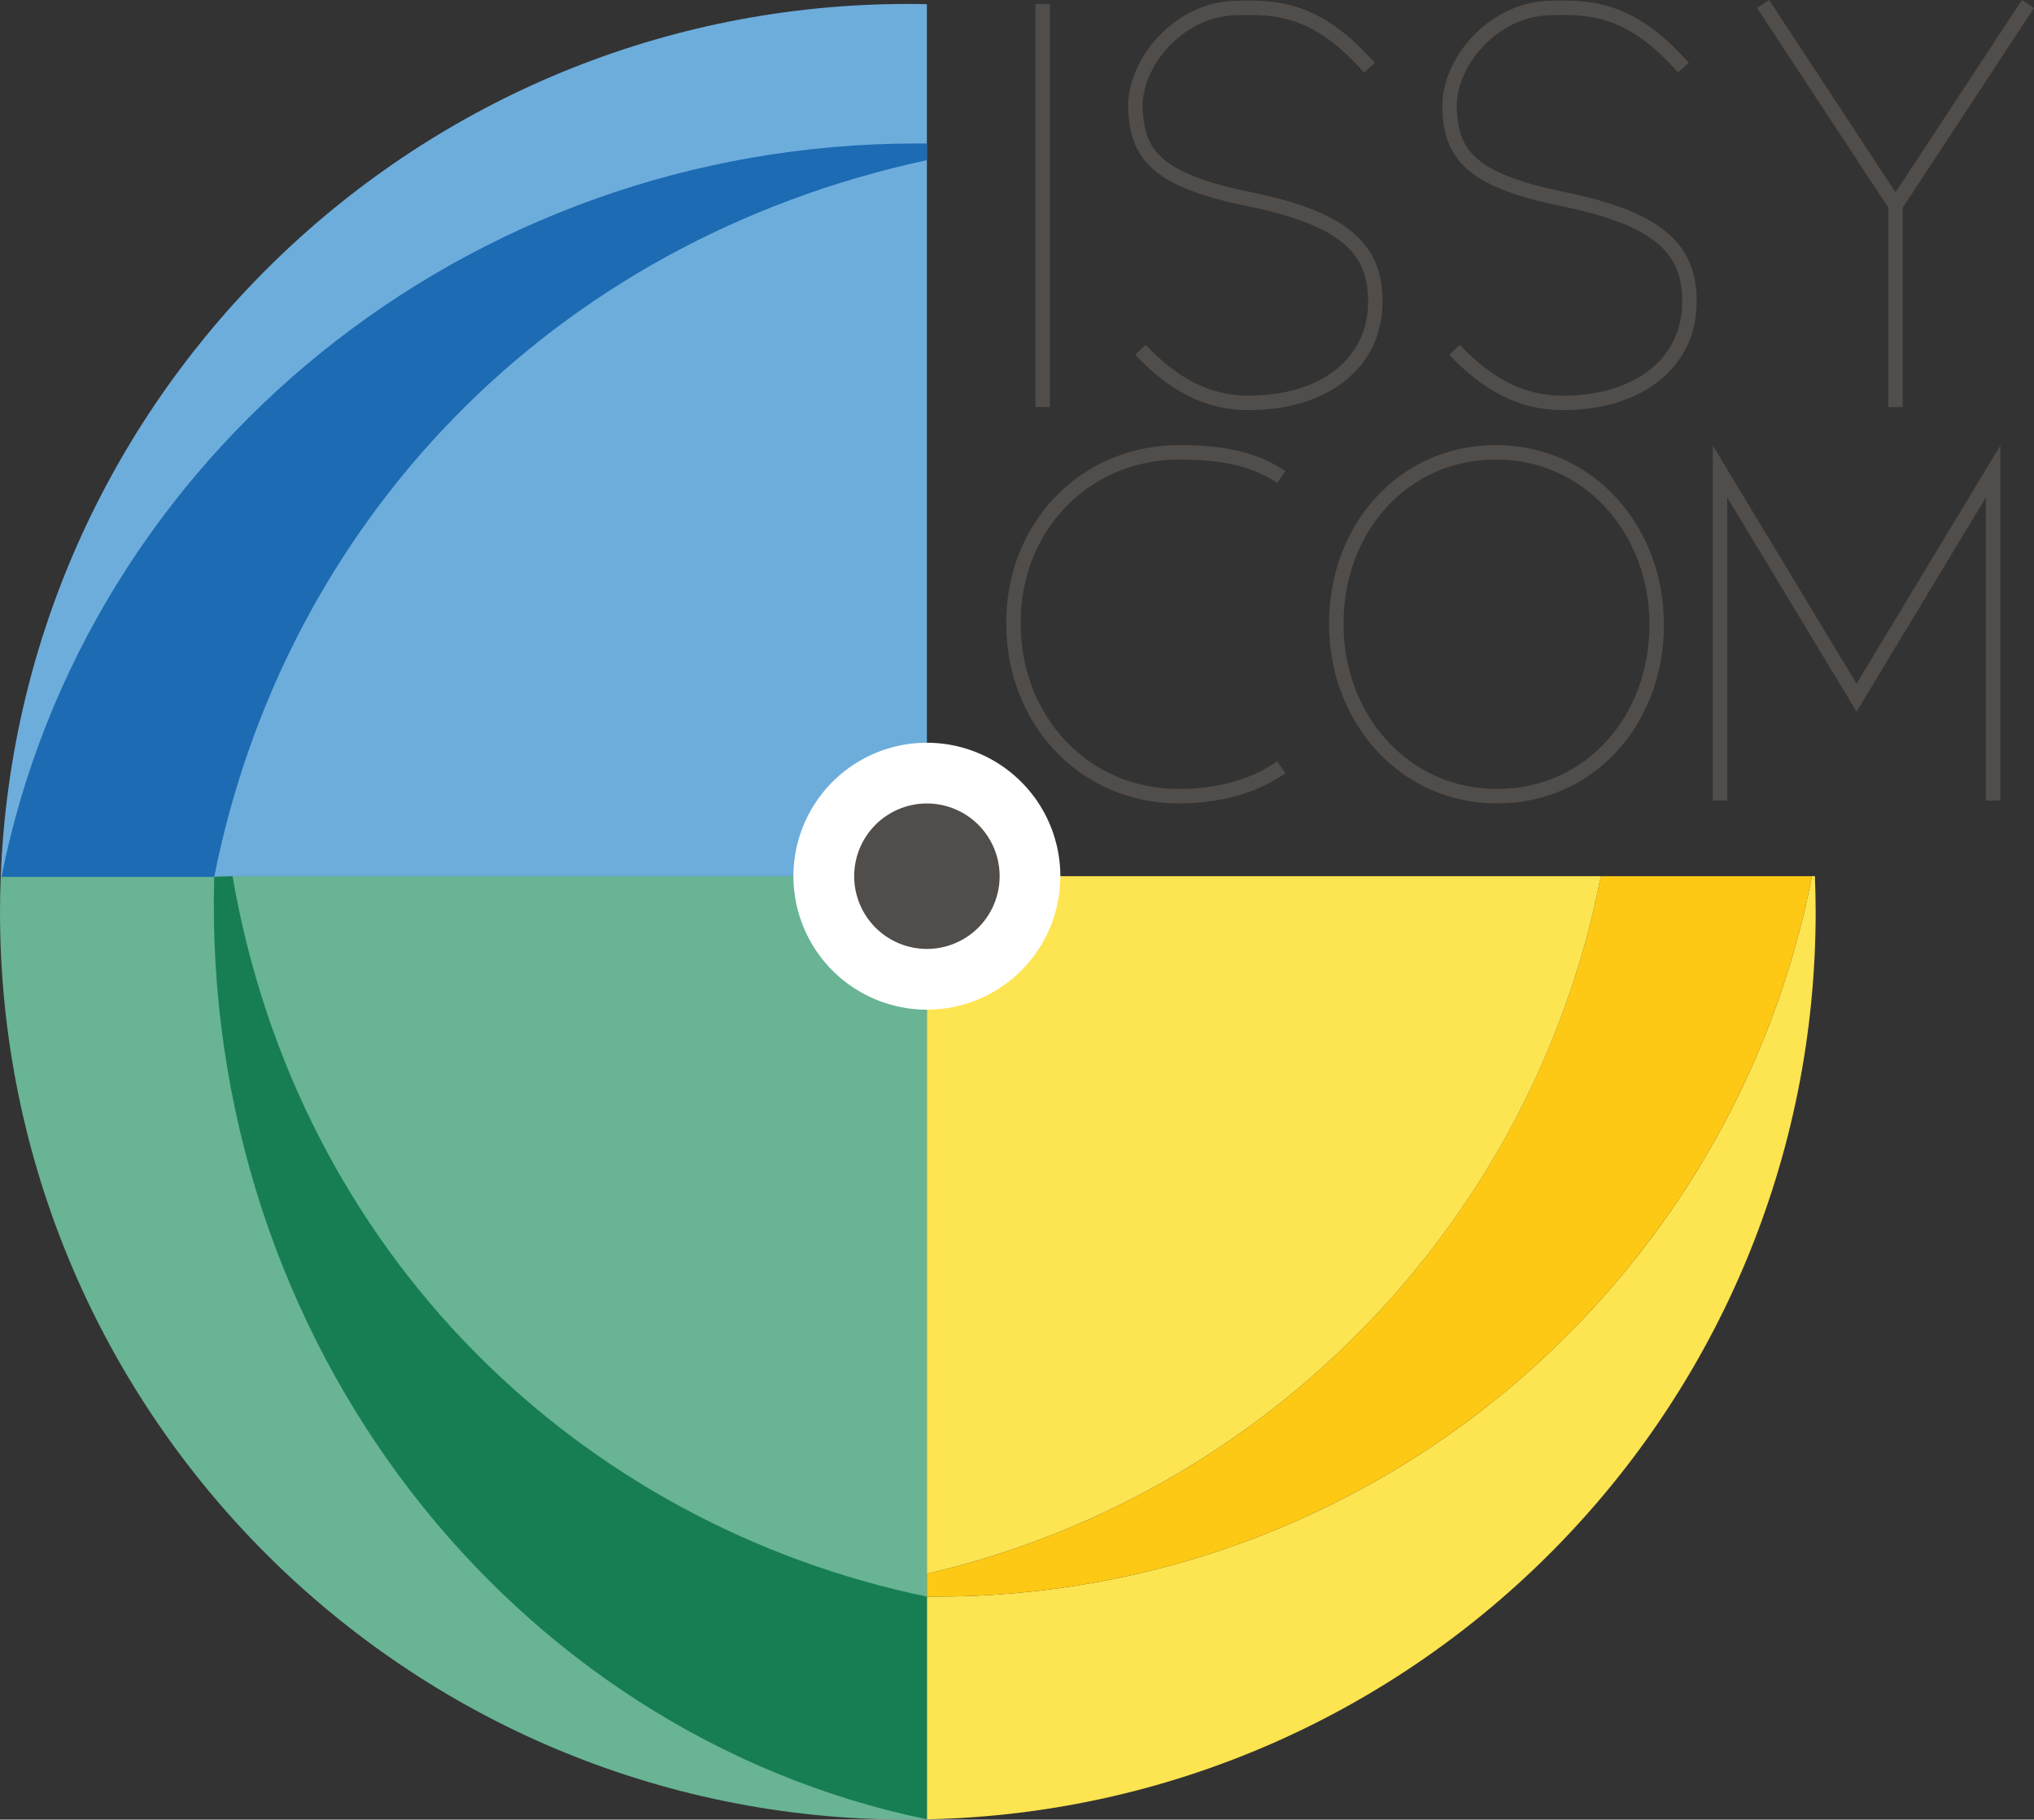
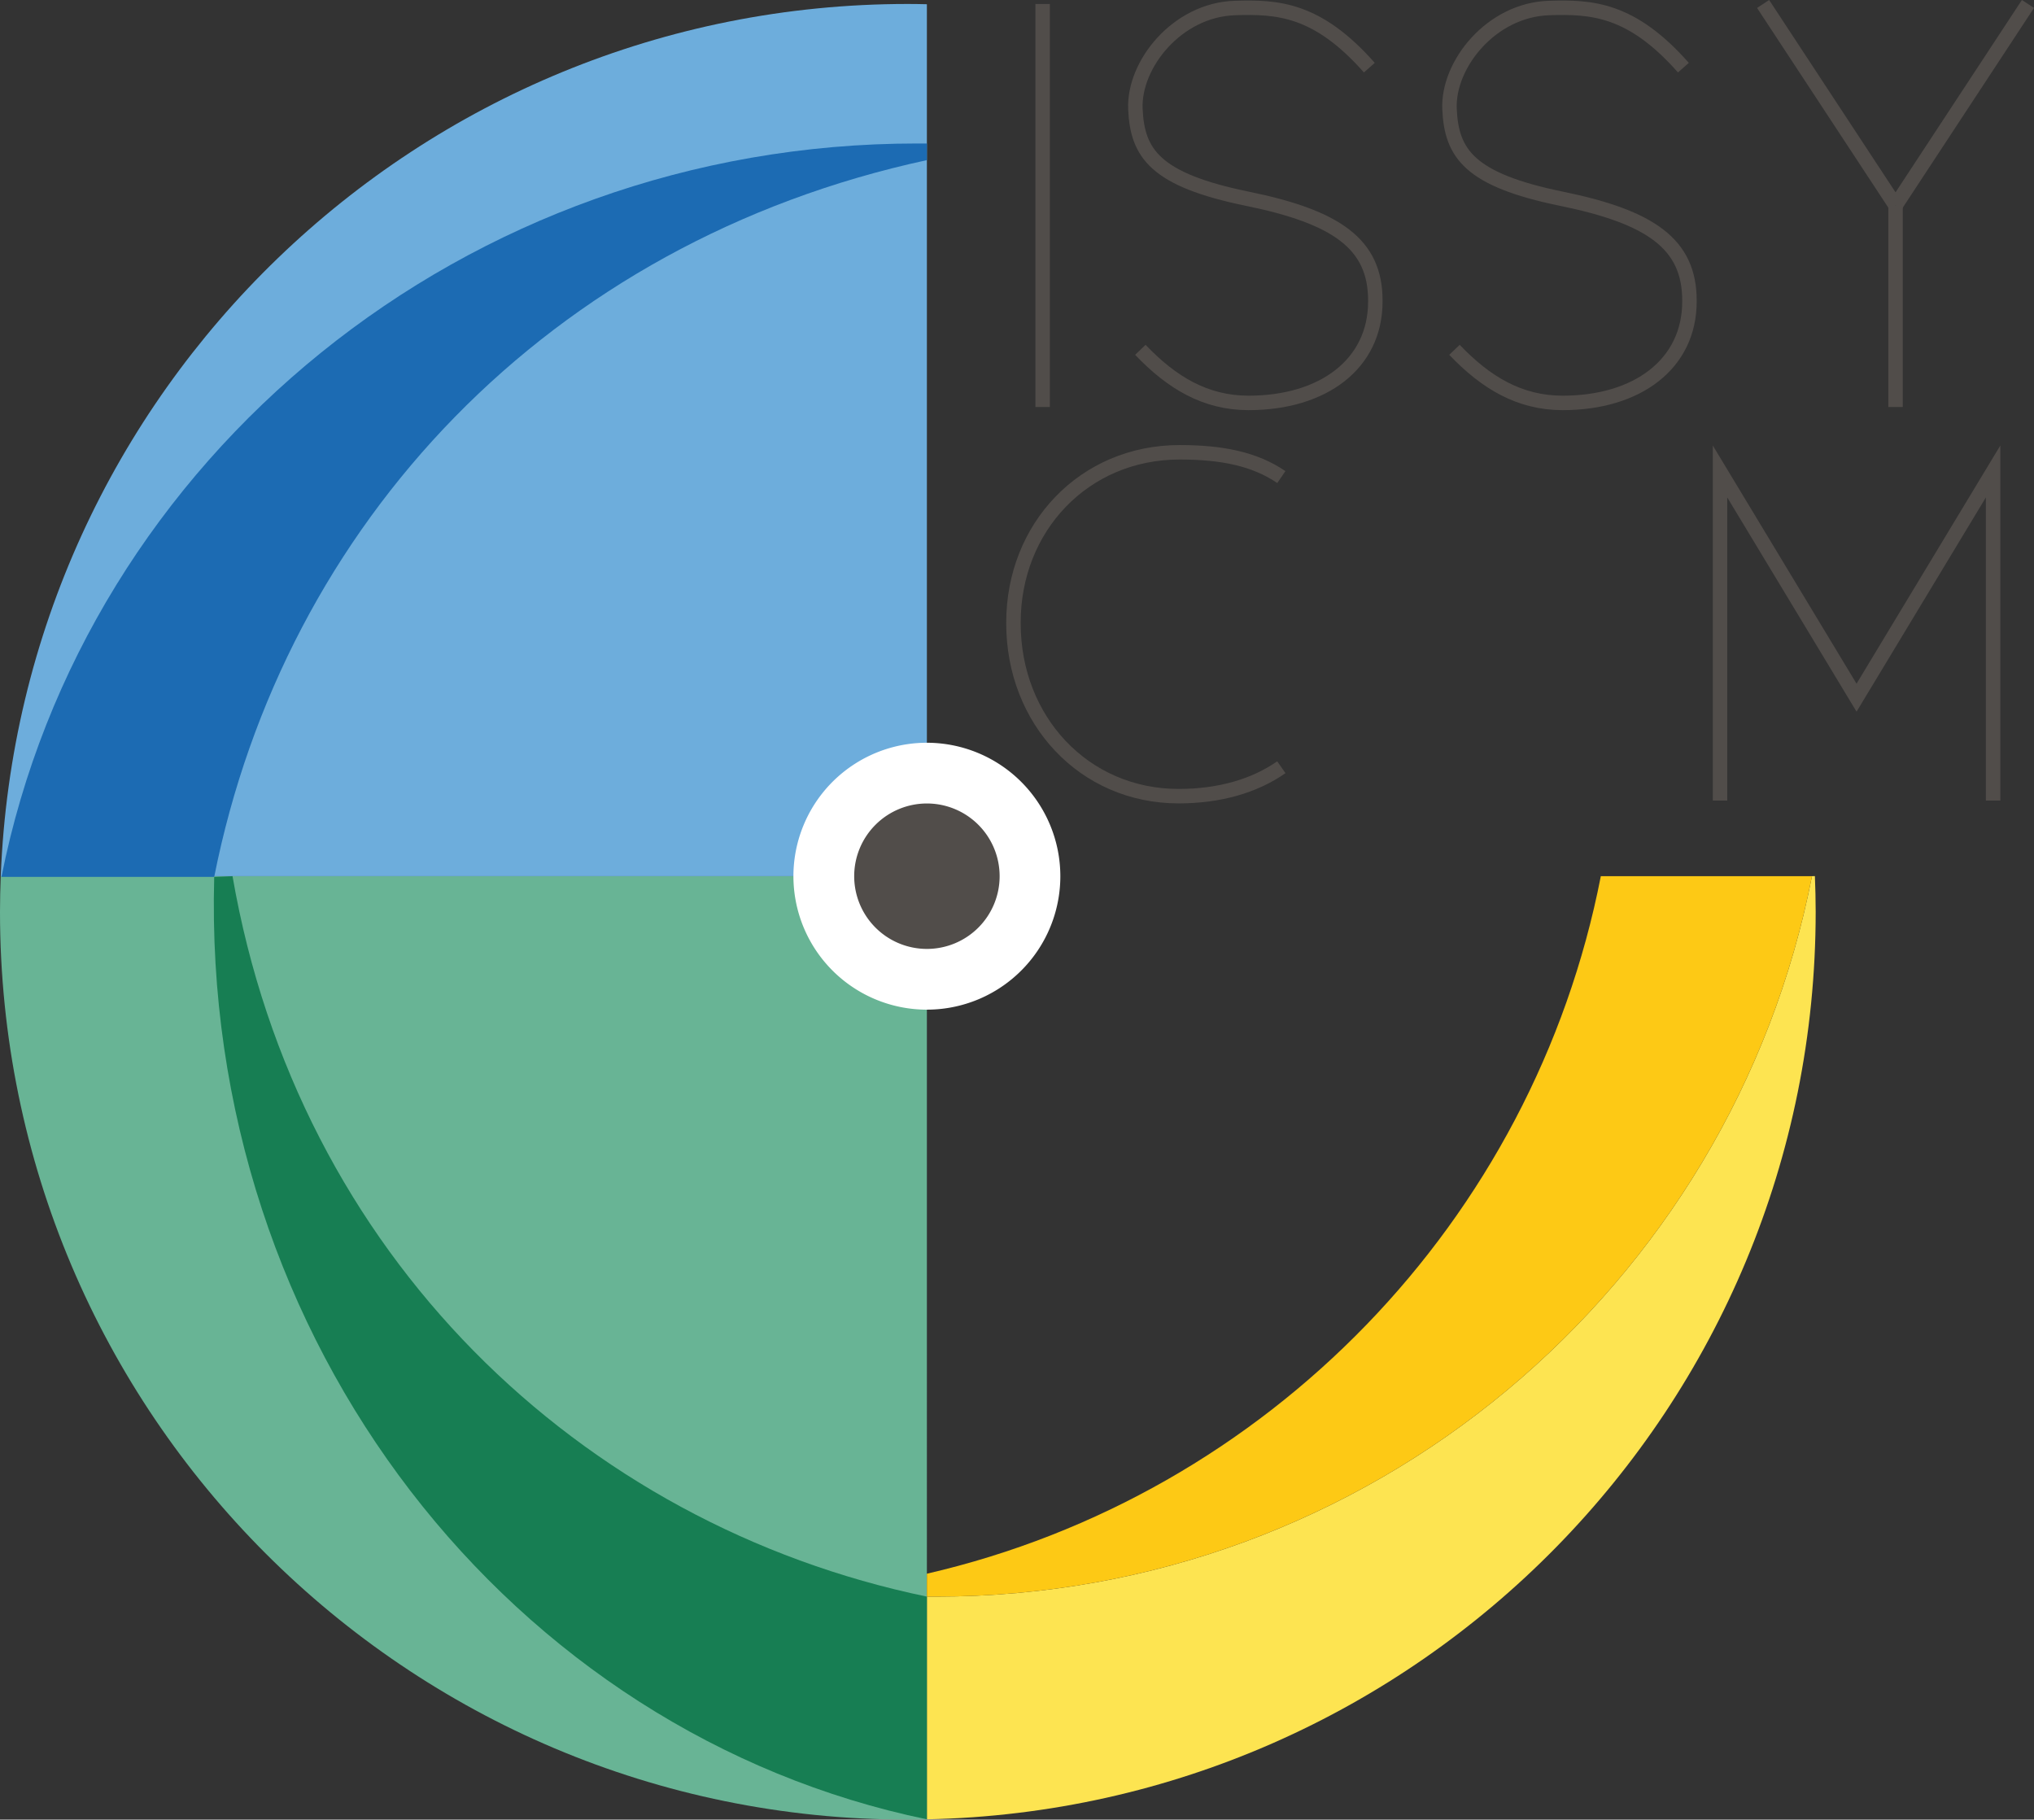
<svg xmlns="http://www.w3.org/2000/svg" id="Calque_1" data-name="Calque 1" viewBox="0 0 703.21 629.1">
  <rect x="0" y="0" width="703.21" height="629.1" fill="#333333" stroke="none" />
  <defs>
    <style>.cls-1{fill:#68b495;}.cls-2{fill:#6daddc;}.cls-3{fill:none;stroke:#514d4a;stroke-miterlimit:10;stroke-width:5px;}.cls-4{fill:#fde451;}.cls-5{fill:#fdc915;}.cls-6{fill:#514d4a;}.cls-7{fill:#fff;}.cls-8{fill:#177e53;}.cls-9{fill:#1c6bb3;}</style>
  </defs>
  <title>ISSYCOM_logo</title>
  <path class="cls-1" d="M.26,302.92C.1,307,0,311.11,0,315.24,0,488.58,140.52,629.1,313.86,629.1c2.21,0,4.4,0,6.59-.08V302.92Z" />
  <path class="cls-2" d="M320.45,1.46c-2.19-.05-4.38-.09-6.59-.09C144.65,1.37,6.73,135.29.26,302.92H320.45Z" />
  <line class="cls-3" x1="360.47" y1="1.37" x2="360.47" y2="140.71" />
  <path class="cls-3" d="M473.42,23.39C455.42,3,441.64,2.3,426.93,2.77c-20,.64-35.06,19.54-34.39,34.92s6.86,24.47,38.59,31c31,6.31,44.36,15.68,44.36,35.17v.39c0,21.59-18,35.05-43.84,35.05-14.92,0-26.56-7-37.4-18.35" />
  <path class="cls-3" d="M582,23.39C564,3,550.24,2.3,535.53,2.77c-20,.64-35.06,19.54-34.39,34.92s6.86,24.47,38.58,31c31,6.31,44.37,15.68,44.37,35.17v.39c0,21.59-18,35.05-43.84,35.05-14.92,0-26.56-7-37.4-18.35" />
  <path class="cls-3" d="M443,265.26c-9.26,6.46-21.36,10-35.5,10-32.83,0-57.12-26.38-57.12-59.71v-.34c0-32.84,24.34-58.84,57.49-58.84,14.68,0,26,2.34,35.13,8.57" />
-   <path class="cls-3" d="M572.75,216.2v-.38c0-32.64-23.42-59.44-55.58-59.44S462,182.8,462,215.45v.37c0,32.65,23.43,59.45,55.59,59.45S572.75,248.85,572.75,216.2Z" />
  <path class="cls-3" d="M689.07,276.79V163l-47.21,78.21L594.66,163V276.79" />
  <line class="cls-3" x1="655.34" y1="71.04" x2="655.34" y2="140.71" />
  <line class="cls-3" x1="701.12" y1="1.37" x2="655.34" y2="71.04" />
  <line class="cls-3" x1="609.55" y1="1.37" x2="655.34" y2="71.04" />
  <path class="cls-4" d="M626.45,302.92C598.76,444.86,473.76,552,323.71,552c-1.09,0-2.17,0-3.26,0V629c170.3-3.51,307.28-142.64,307.28-313.78,0-4.13-.11-8.23-.27-12.32Z" />
  <path class="cls-5" d="M626.45,302.92h-73c-23.27,119.26-115.23,214-233,241.16V552c1.09,0,2.17,0,3.26,0C473.76,552,598.76,444.86,626.45,302.92Z" />
-   <path class="cls-4" d="M320.45,544.08c117.8-27.21,209.76-121.9,233-241.16h-233Z" />
  <circle class="cls-6" cx="320.45" cy="302.92" r="35.64" transform="translate(-91.53 145.69) rotate(-22.5)" />
  <path class="cls-7" d="M320.45,277.79a25.14,25.14,0,1,1-25.13,25.13,25.14,25.14,0,0,1,25.13-25.13m0-21a46.14,46.14,0,1,0,46.14,46.13,46.18,46.18,0,0,0-46.14-46.13Z" />
  <path class="cls-8" d="M320.45,629V552C200.26,527.09,103,433.61,80.39,302.92l-6.33.25C69.55,464.48,177.41,599.42,320.45,629Z" />
  <path class="cls-9" d="M.51,303.17H74.06c24.23-122,115.61-219.54,246.39-247.81V49.61c-1.13,0-2.26,0-3.4,0C160.76,49.56,29.36,158,.51,303.17Z" />
</svg>